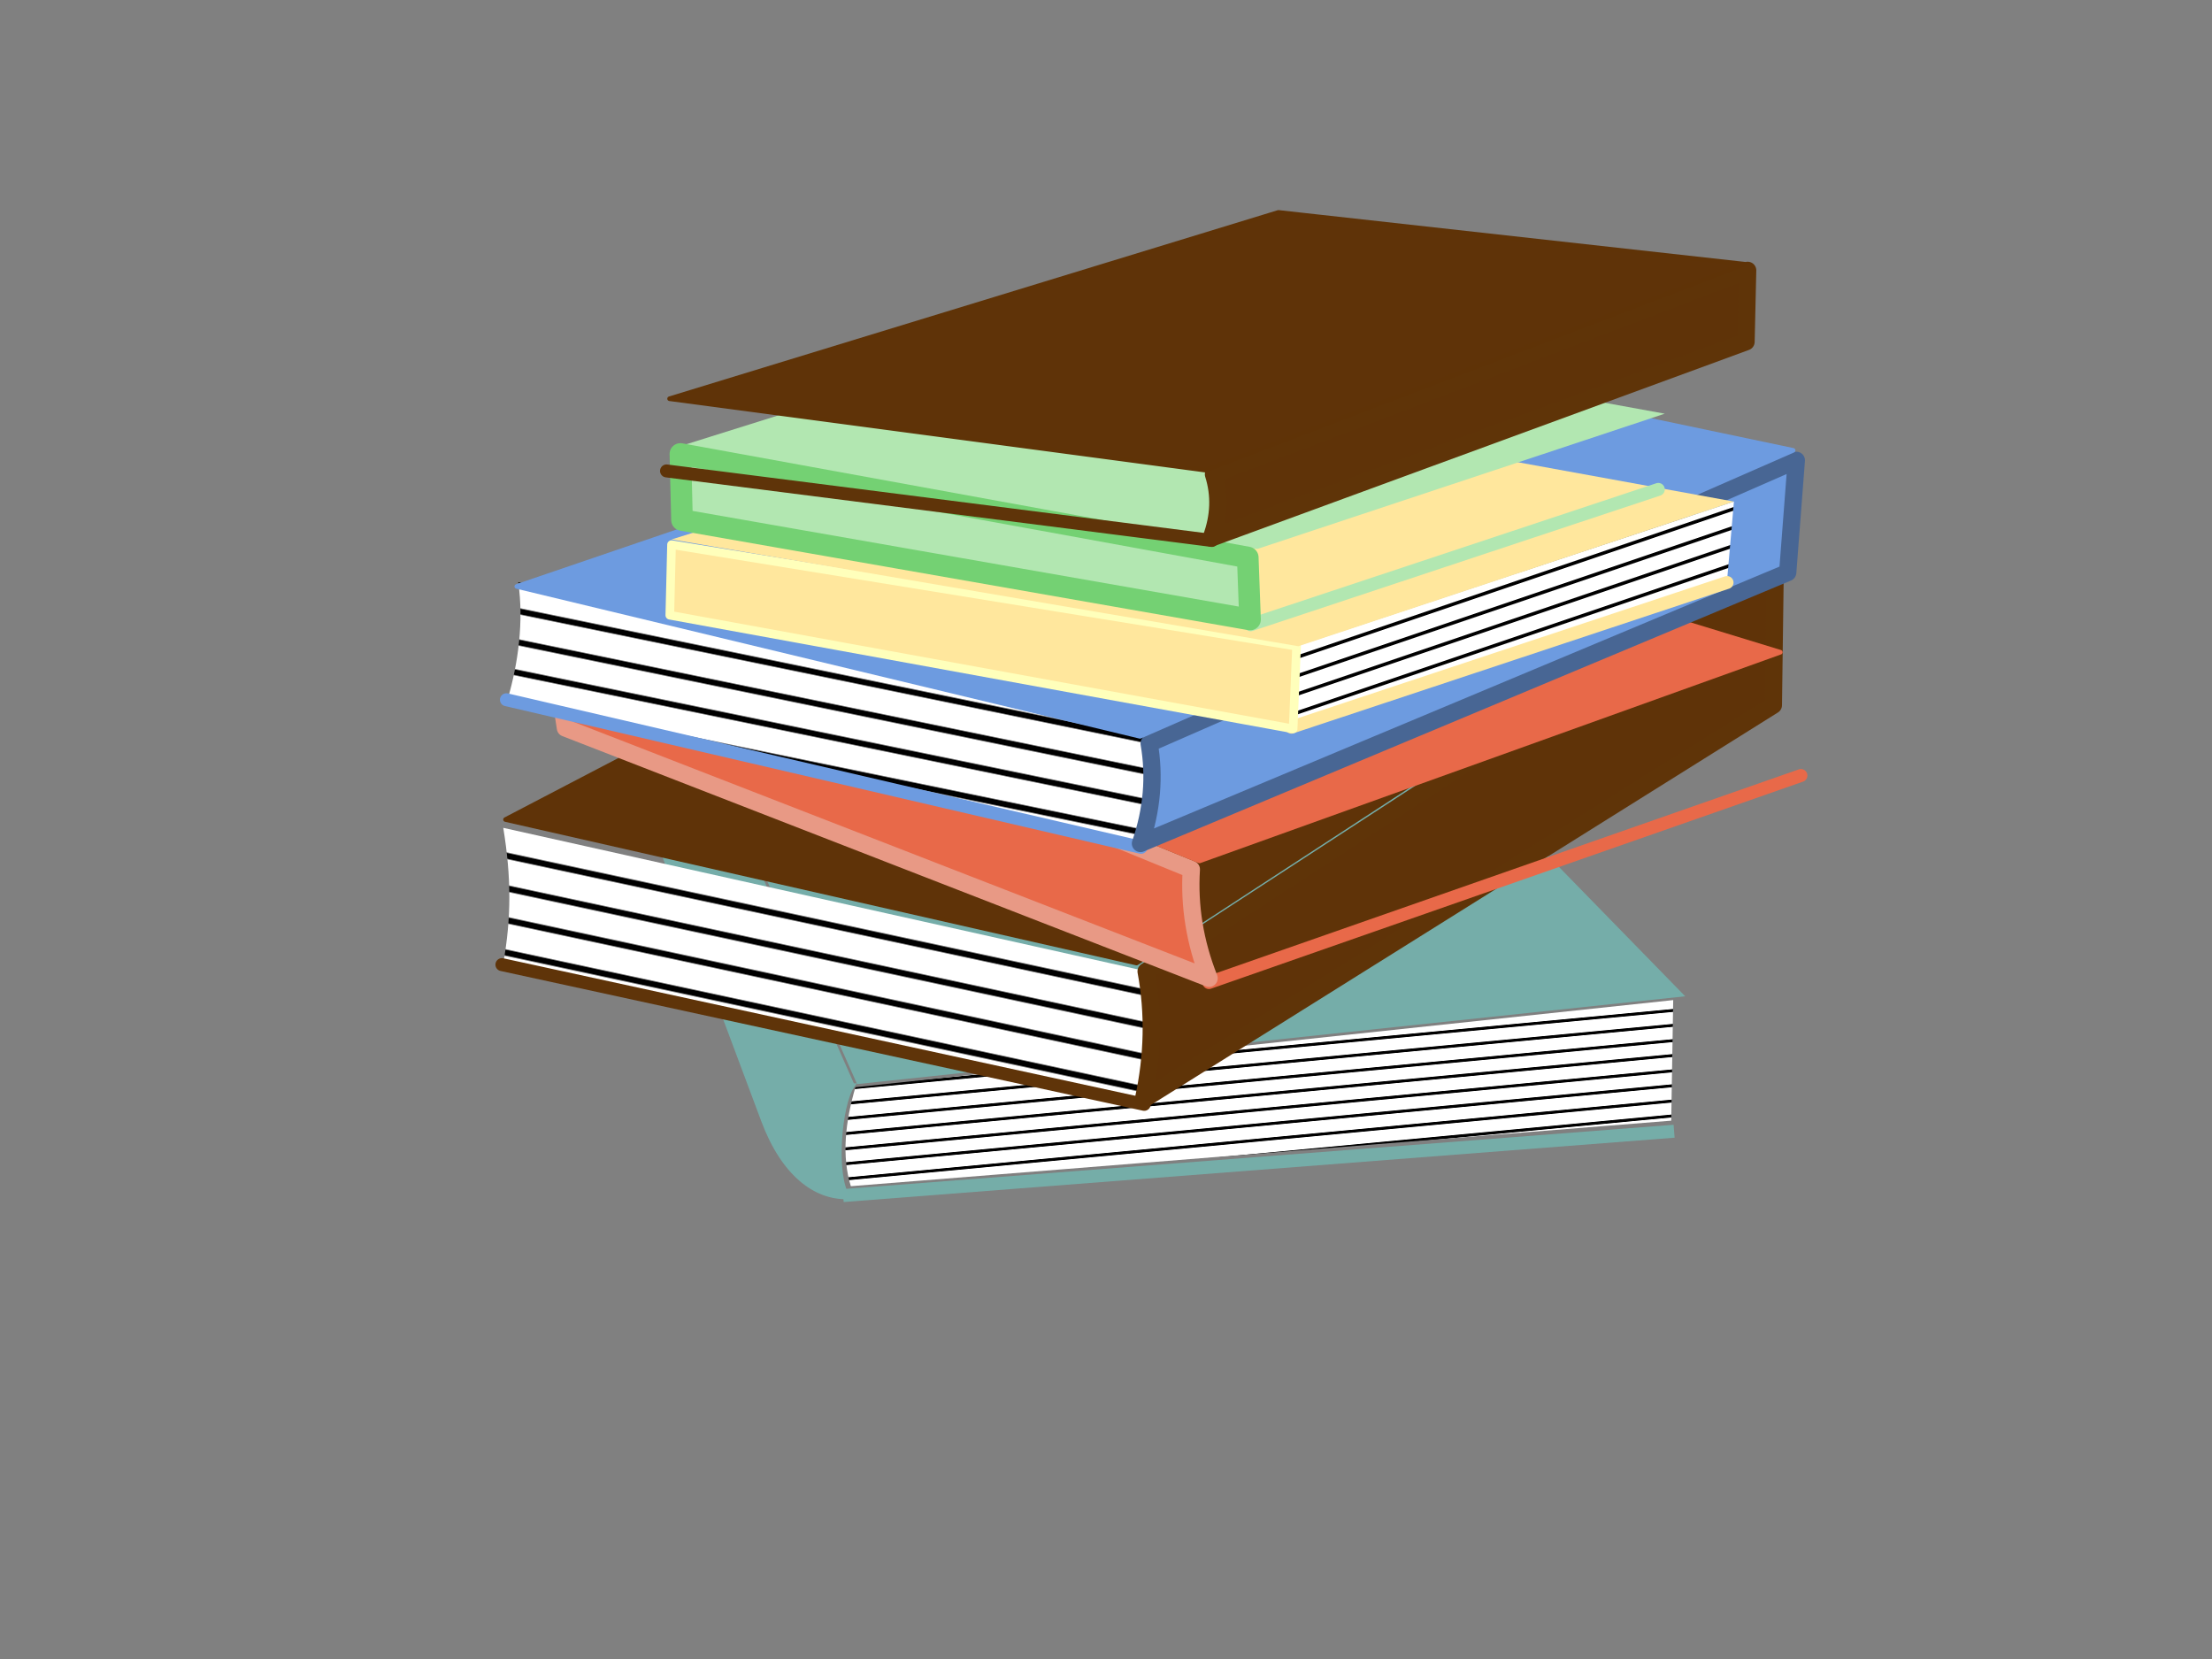
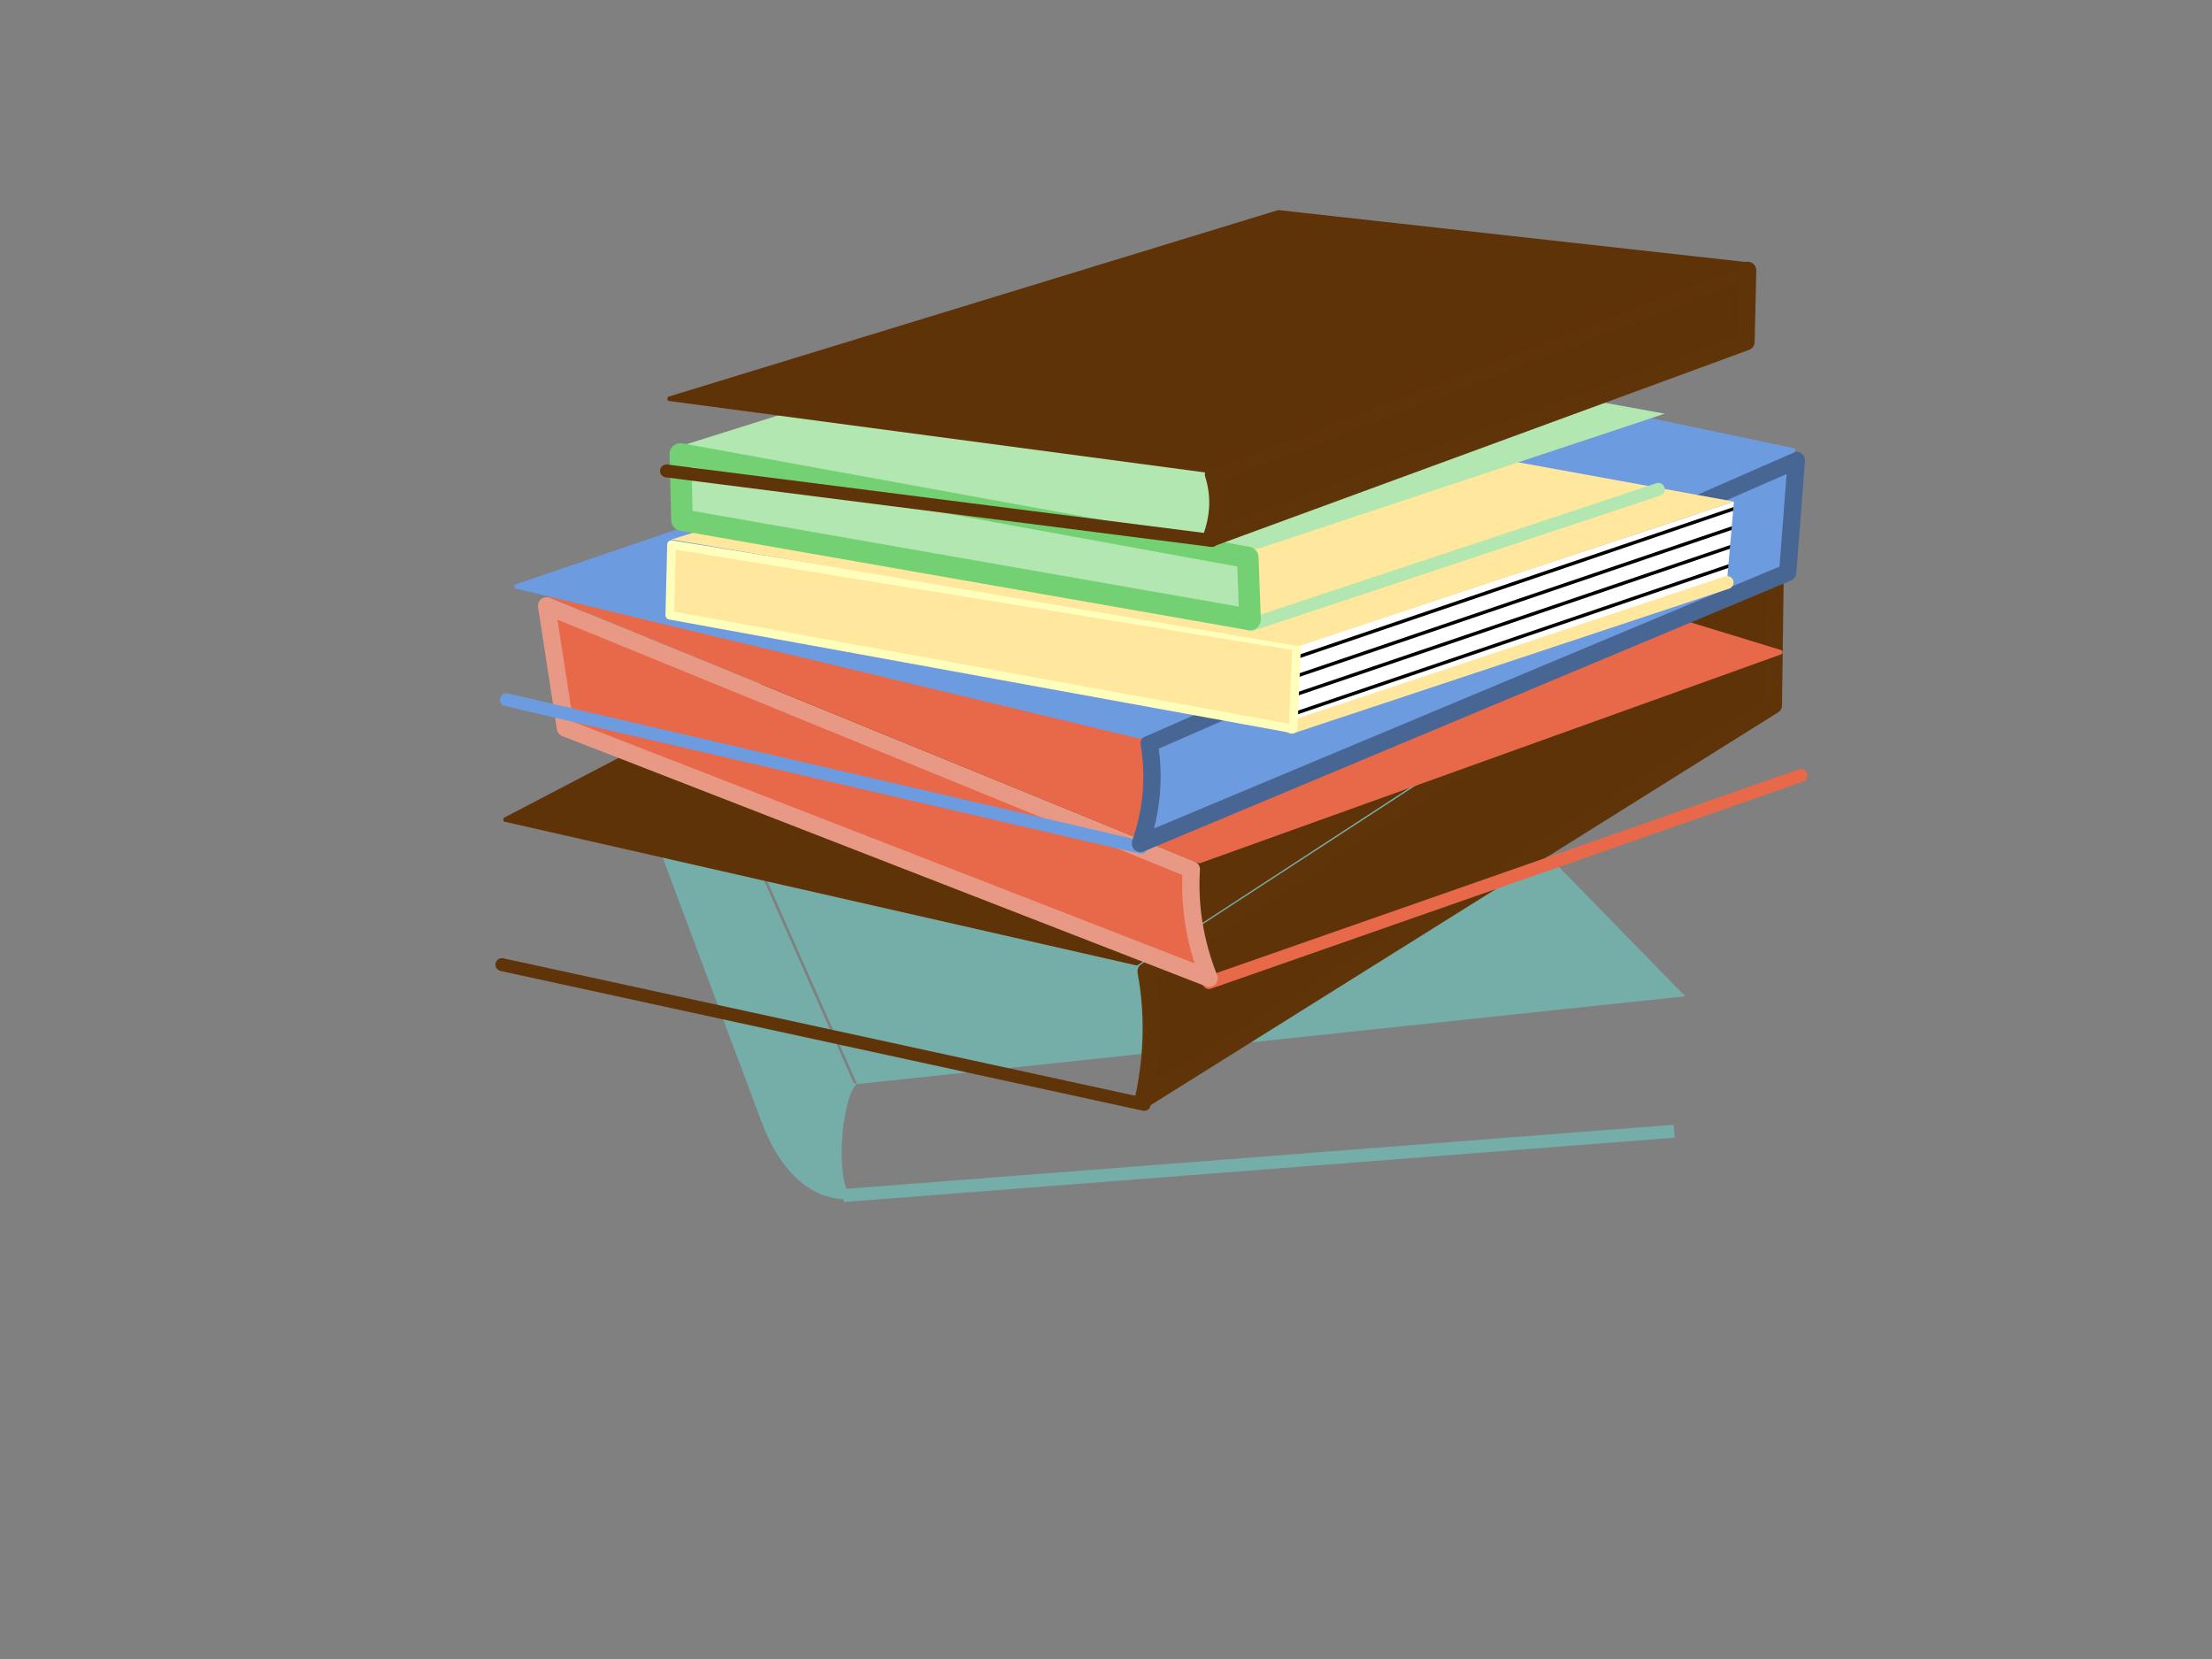
<svg xmlns="http://www.w3.org/2000/svg" xmlns:xlink="http://www.w3.org/1999/xlink" width="640" height="480">
  <rect width="100%" height="100%" fill="#808080" stroke="none" />
  <defs>
    <linearGradient id="linearGradient14011">
      <stop stop-color="#ffffff" offset="0" id="stop14012" />
      <stop stop-color="#ffffff" offset="0.384" id="stop14015" />
      <stop stop-color="#000000" offset="0.432" id="stop14014" />
      <stop stop-color="#000000" offset="0.579" id="stop14017" />
      <stop stop-color="#ffffff" offset="0.629" id="stop14016" />
      <stop stop-color="#fff" offset="1" id="stop14013" />
    </linearGradient>
    <linearGradient y2="-0.014" y1="-0.083" xlink:href="#linearGradient14011" x2="0.489" x1="0.46" spreadMethod="reflect" id="linearGradient14010" />
    <linearGradient y2="0.523" y1="0.43" xlink:href="#linearGradient14011" x2="0.476" x1="0.524" spreadMethod="reflect" id="linearGradient1543" />
    <linearGradient y2="0.476" y1="0.419" xlink:href="#linearGradient14011" x2="0.522" x1="0.484" spreadMethod="reflect" id="linearGradient1591" />
  </defs>
  <g>
    <title>Layer 1</title>
    <g id="g1630">
      <g id="g14670">
        <path fill="none" fill-opacity="0.75" fill-rule="evenodd" stroke="#75ada8" stroke-width="3.75" stroke-miterlimit="4" id="path12761" d="m484.37,327.299l-240.412,18.616" />
        <path fill="#75ada9" fill-rule="evenodd" stroke="#75ada9" stroke-width="1pt" id="path13383" d="m248.394,312.949l237.75,-25.209l-129.077,-132.251l-174.764,8.145l66.091,149.315z" />
        <path fill="#75ada9" fill-rule="evenodd" stroke="#75ada9" stroke-width="1pt" id="path14005" d="m246.62,314.113c-3.84,5.524 -5.506,26.212 -1.331,32.19c-9.315,0.259 -18.581,-6.56 -24.396,-22.106l-46.131,-123.331c-5.788,-15.475 -6.432,-29.346 5.766,-36.068l66.091,149.315z" />
-         <path fill="url(#linearGradient14010)" fill-rule="evenodd" stroke-width="1pt" id="path14006" d="m247.507,314.567c-2.953,10.001 -4.024,20.003 -1.331,28.633l237.36,-18.957l0.574,-34.885l-236.603,25.209z" />
      </g>
      <g id="g1548">
-         <path fill="url(#linearGradient1543)" fill-rule="evenodd" stroke-width="1pt" id="path1542" d="m145.612,278.671l185.051,39.999c6.086,-16.234 3.32,-22.841 0,-37.872l-185.051,-41.276c2.347,14.326 2.347,26.099 0,39.148z" />
        <path fill="none" fill-opacity="0.75" fill-rule="evenodd" stroke="#5f3409" stroke-width="3.75" stroke-linecap="round" stroke-miterlimit="4" id="path1545" d="m145.22,279.096l185.834,40.425" />
        <path fill="#5f3308" fill-rule="evenodd" stroke="#5f3408" stroke-width="5" stroke-linecap="round" stroke-linejoin="round" stroke-miterlimit="4" id="path1546" d="m330.827,318.111l182.259,-114.089l0.553,-41.523l-182.03,118.551c2.213,12.036 1.984,24.424 -0.782,37.061z" />
        <path fill="#5f3308" fill-rule="evenodd" stroke="#5f3307" stroke-width="1pt" stroke-linecap="round" stroke-linejoin="round" id="path1547" d="m146.26,237.12l182.583,41.523l183.69,-119.754l-158.792,-30.089l-207.481,108.32z" />
      </g>
      <g id="g1562">
-         <path fill="url(#linearGradient1543)" fill-rule="evenodd" stroke-width="1pt" id="path1554" d="m520.641,224.07l-170.594,59.431c-7.693,-13.018 -5.855,-19.032 -4.493,-32.309l170.443,-60.52c-0.525,12.543 0.872,22.586 4.644,33.398z" />
        <path fill="none" fill-opacity="0.75" fill-rule="evenodd" stroke="#e86949" stroke-width="3.75" stroke-linecap="round" stroke-miterlimit="4" id="path1555" d="m521.063,224.38l-171.285,59.901" />
        <path fill="#e86949" fill-rule="evenodd" stroke="#e89985" stroke-width="5" stroke-linecap="round" stroke-linejoin="round" stroke-miterlimit="4" id="path1556" d="m349.826,283.047l-186.229,-72.407l-5.45,-35.348l186.541,76.245c-0.669,10.571 1.018,21.108 5.138,31.511z" />
        <path fill="#e86949" fill-rule="evenodd" stroke="#e86949" stroke-width="1pt" stroke-linecap="round" stroke-linejoin="round" id="path1557" d="m515.098,188.711l-168.075,60.394l-188.257,-77.044l146.889,-47.386l209.443,64.036z" />
      </g>
      <g id="g1585">
-         <path fill="url(#linearGradient1543)" fill-rule="evenodd" stroke-width="1pt" id="path1568" d="m146.932,202.145l182.853,42.327c6.834,-12.339 5.655,-22.291 3.044,-34.249l-182.887,-41.767c1.674,11.349 -0.057,23.618 -3.01,33.688z" />
+         <path fill="url(#linearGradient1543)" fill-rule="evenodd" stroke-width="1pt" id="path1568" d="m146.932,202.145l182.853,42.327c6.834,-12.339 5.655,-22.291 3.044,-34.249c1.674,11.349 -0.057,23.618 -3.01,33.688z" />
        <path fill="none" fill-opacity="0.75" fill-rule="evenodd" stroke="#6d9be0" stroke-width="3.75" stroke-linecap="round" stroke-miterlimit="4" id="path1569" d="m146.521,202.454l183.614,42.707" />
        <path fill="#6d9be0" fill-rule="evenodd" stroke="#486694" stroke-width="5" stroke-linecap="round" stroke-linejoin="round" stroke-miterlimit="4" id="path1570" d="m329.974,244.044l187.266,-78.397l2.493,-32.454l-187.245,81.902c1.647,9.549 0.839,19.227 -2.513,28.95z" />
        <path fill="#6d9be0" fill-rule="evenodd" stroke="#6d9be0" stroke-width="1pt" stroke-linecap="round" stroke-linejoin="round" id="path1571" d="m149.52,169.674l180.318,43.372l188.959,-82.745l-157.103,-33.008l-212.173,72.38z" />
      </g>
      <g id="g1611">
        <path fill="url(#linearGradient1591)" fill-rule="evenodd" stroke-width="1pt" id="path1590" d="m374.142,209.889l0.996,-22.917l126.541,-41.848l-1.993,22.917l-125.544,41.848z" />
        <path fill="none" fill-opacity="0.75" fill-rule="evenodd" stroke="#ffe79d" stroke-width="3.75" stroke-linecap="round" stroke-miterlimit="4" id="path1594" d="m499.687,168.539l-126.043,41.848" />
        <path fill="#ffe79d" fill-rule="evenodd" stroke="#ffffbb" stroke-width="2.5" stroke-linecap="round" stroke-linejoin="round" stroke-miterlimit="4" id="path1595" d="m374.142,210.885l-180.346,-32.881l0.498,-20.426l180.844,29.393l-0.996,23.913z" />
        <path fill="#ffe79d" fill-rule="evenodd" stroke-width="1pt" id="path1596" d="m194.295,156.084l181.342,30.888l126.043,-41.848l-172.374,-31.386l-135.01,42.346z" />
      </g>
      <g id="g1625">
-         <path fill="url(#linearGradient1591)" fill-rule="evenodd" stroke-width="1pt" id="path1617" d="m362.333,180.29l0.932,-21.442l118.397,-39.155l-1.865,21.442l-117.464,39.155z" />
        <path fill="none" fill-opacity="0.75" fill-rule="evenodd" stroke="#b2e7b1" stroke-width="3.75" stroke-linecap="round" stroke-miterlimit="4" id="path1618" d="m479.798,141.601l-117.931,39.155" />
        <path fill="#b2e7b1" fill-rule="evenodd" stroke-width="1pt" id="path1620" d="m194.061,129.948l169.671,28.9l117.931,-39.155l-161.281,-29.366l-126.321,39.621z" />
        <path fill="#b2e7b1" fill-rule="evenodd" stroke="#74d173" stroke-width="6.25" stroke-linecap="round" stroke-linejoin="round" stroke-miterlimit="4" id="path1619" d="m361.674,179.245l-164.35,-28.787l-0.466,-19.111l164.157,29.945l0.659,17.953z" />
      </g>
      <g id="g1602">
        <path fill="url(#linearGradient1543)" fill-rule="evenodd" stroke-width="1pt" id="path1603" d="m193.178,136.042l157.117,19.907c5.167,-8.079 2.819,-11.367 0,-18.848l-157.117,-20.542c1.993,7.13 1.993,12.989 0,19.483z" />
        <path fill="none" fill-opacity="0.75" fill-rule="evenodd" stroke="#5f3409" stroke-width="3.75" stroke-linecap="round" stroke-miterlimit="4" id="path1604" d="m192.846,136.254l157.781,20.118" />
        <path fill="#5f3308" fill-rule="evenodd" stroke="#5f3408" stroke-width="5" stroke-linecap="round" stroke-linejoin="round" stroke-miterlimit="4" id="path1605" d="m350.434,155.67l154.746,-56.779l0.47,-20.665l-154.551,59c1.879,5.99 1.684,12.155 -0.664,18.444z" />
        <path fill="#5f3308" fill-rule="evenodd" stroke="#5f3307" stroke-width="1pt" stroke-linecap="round" stroke-linejoin="round" id="path1606" d="m193.729,115.363l155.021,20.665l155.96,-59.599l-134.821,-14.975l-176.16,53.908z" />
      </g>
    </g>
  </g>
</svg>